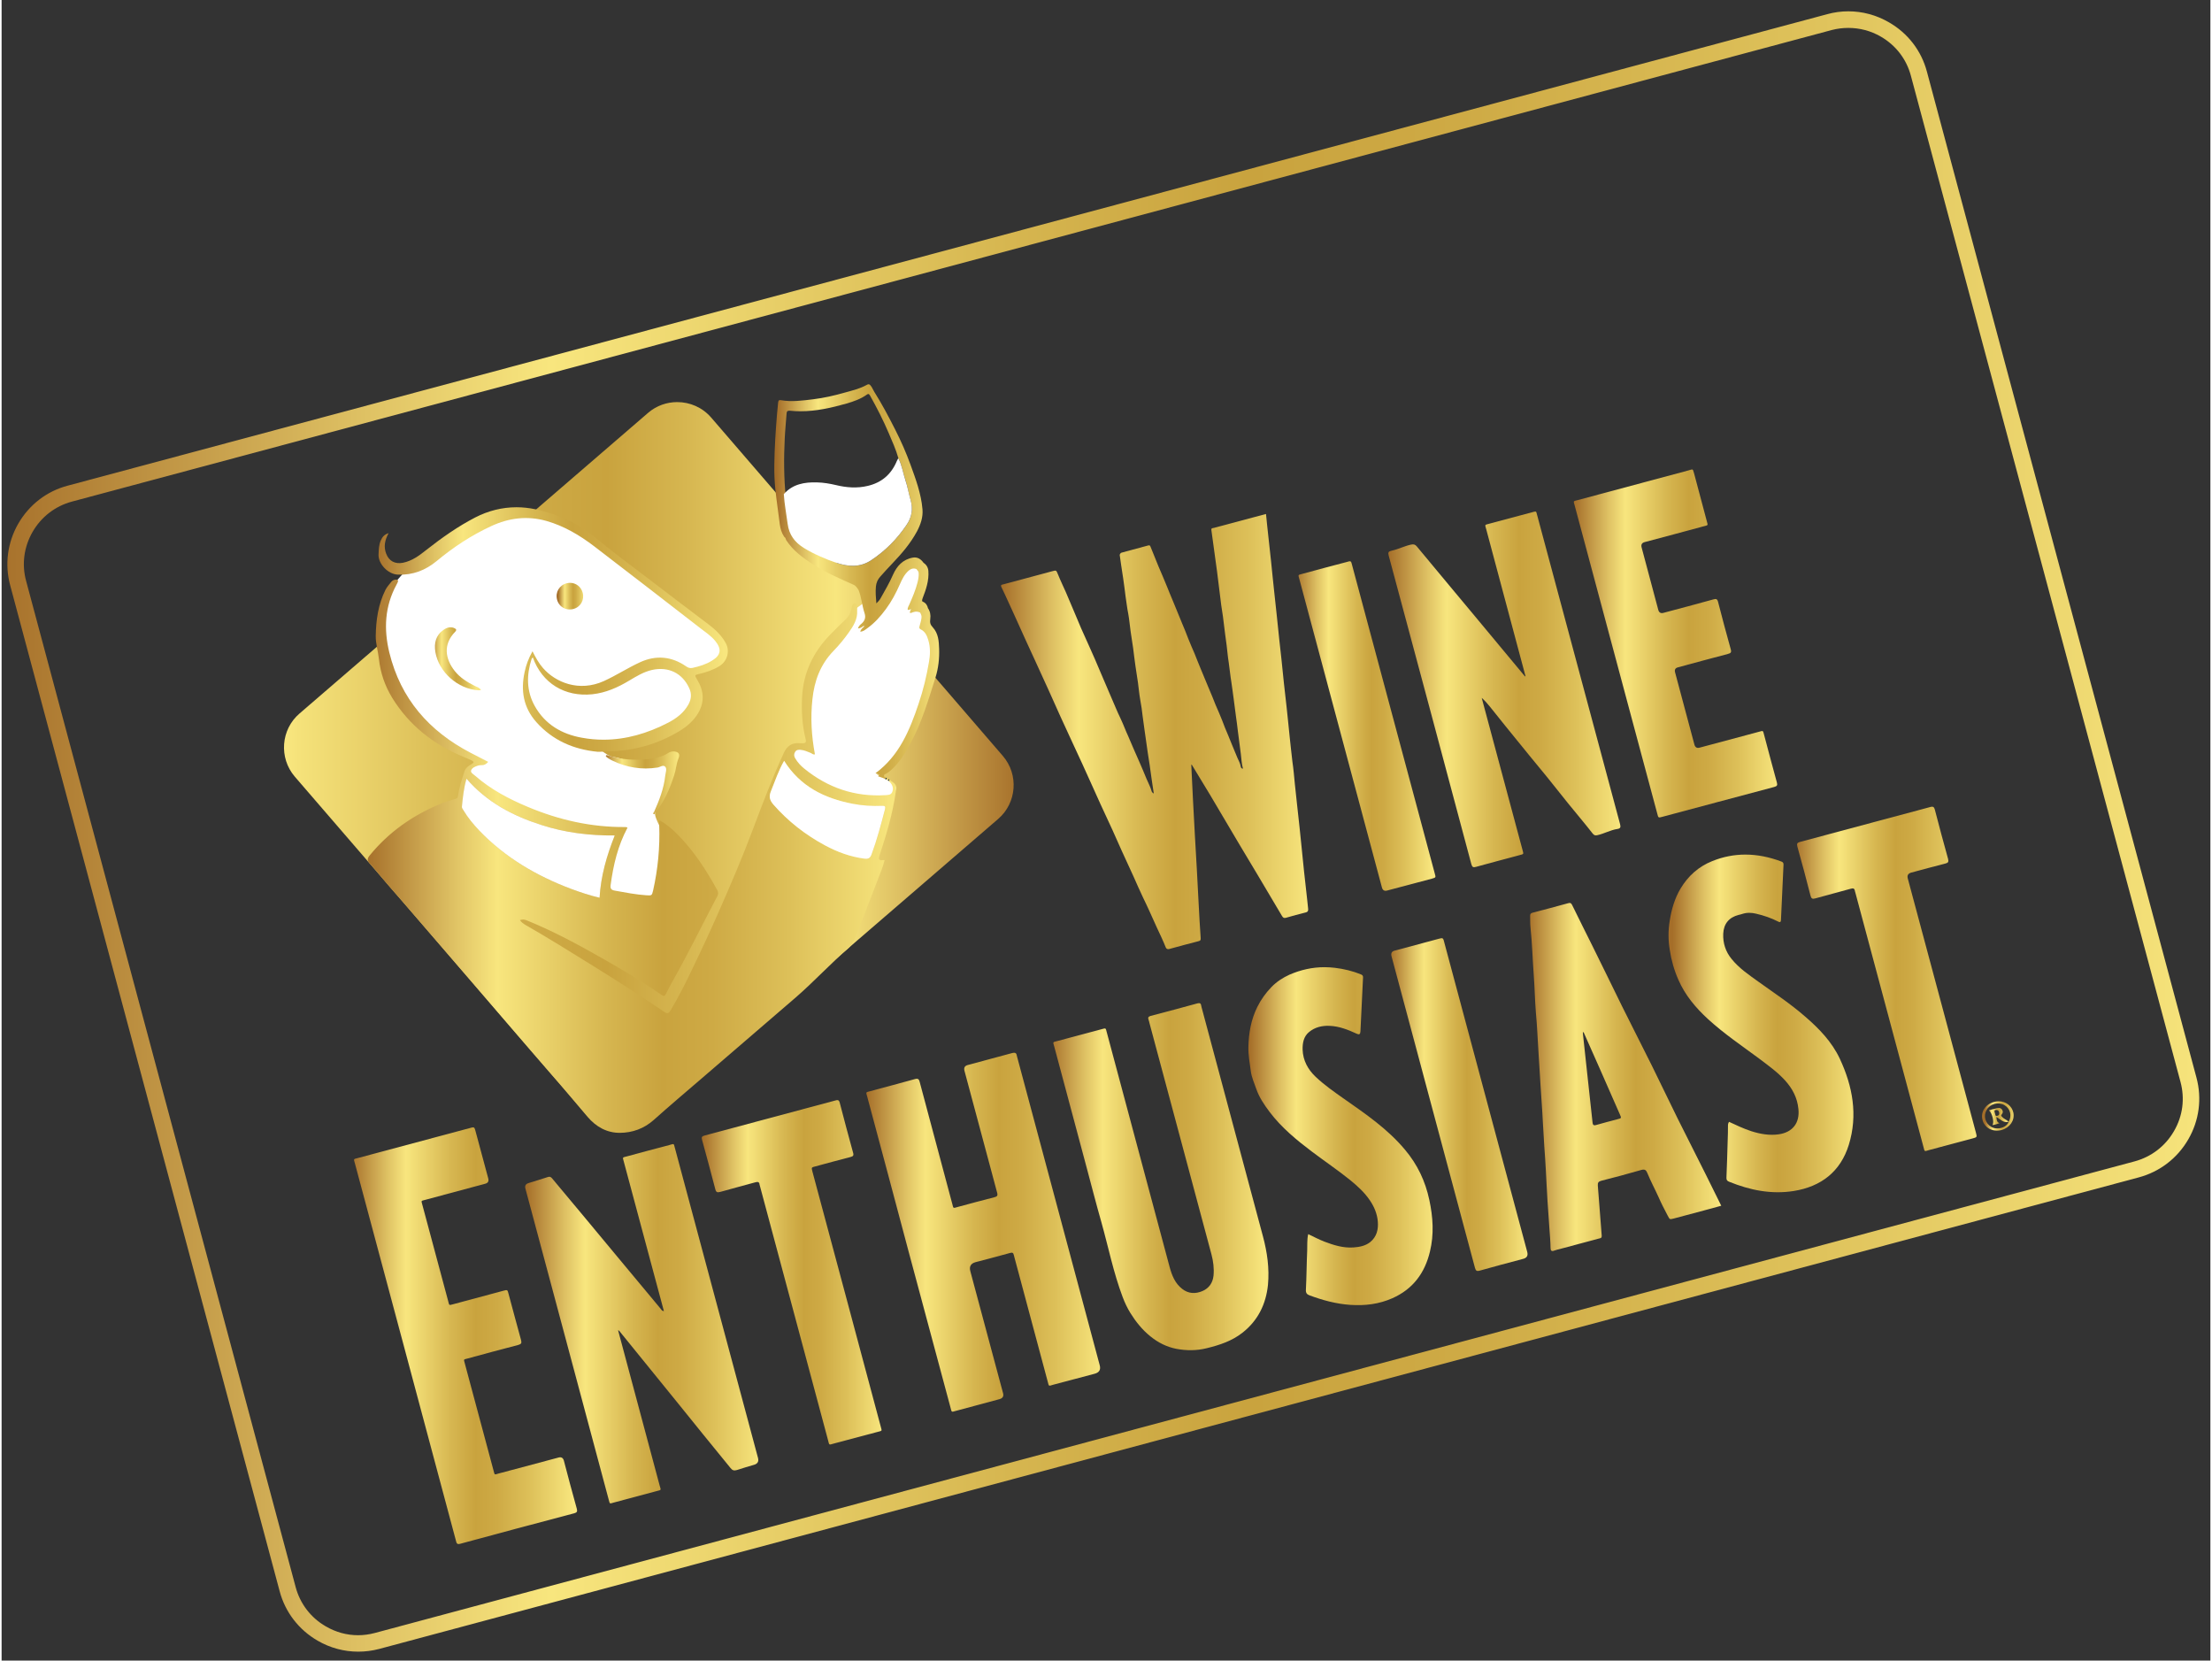
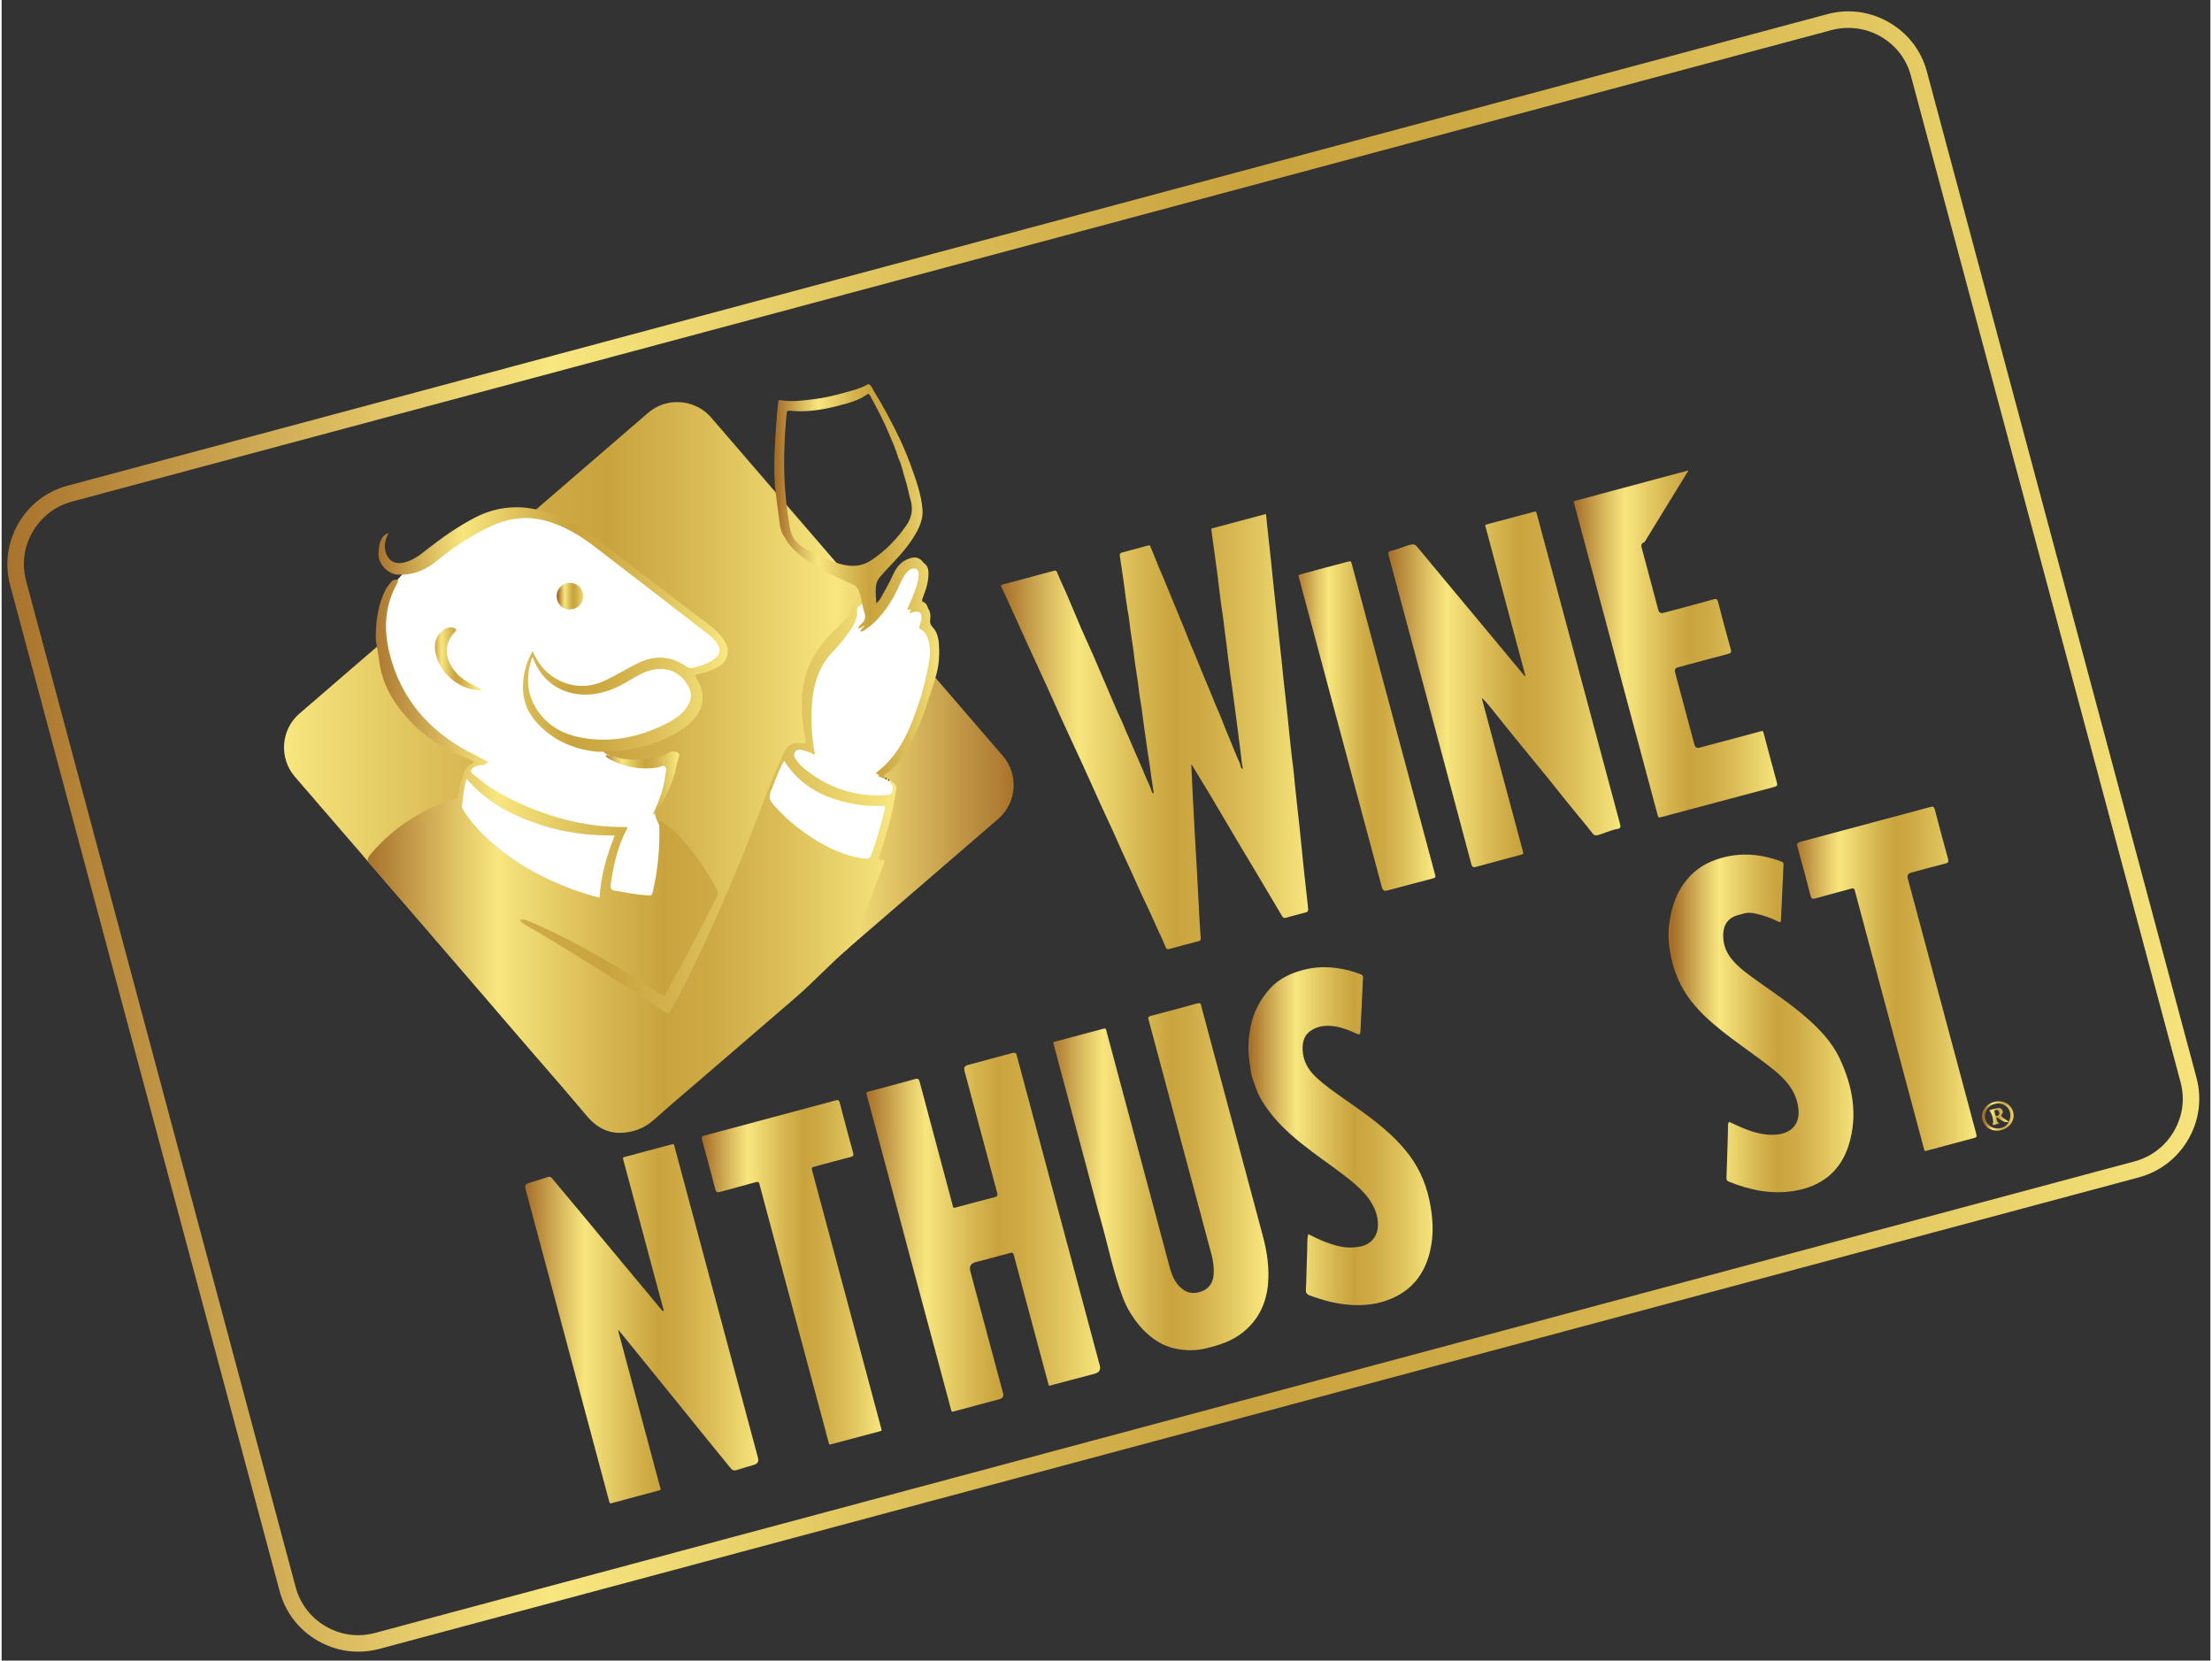
<svg xmlns="http://www.w3.org/2000/svg" xmlns:xlink="http://www.w3.org/1999/xlink" id="uuid-c971620b-91c2-45de-986d-05831fc4d7cd" width=".401in" height=".301in" viewBox="0 0 28.882 21.711">
  <rect x="0" y="0" width="28.882" height="21.711" fill="#333333" stroke="none" />
  <defs>
    <style>.uuid-10906b82-6a4e-459c-ac16-b8b798e7894d{fill:url(#uuid-1f9c91e5-17d8-48bb-97b6-caa4366c1927);}.uuid-3b96f477-90a8-4537-b0d1-2145b8b3961e{clip-path:url(#uuid-c6e09d8b-c616-402d-b314-e5cecc8a31f6);}.uuid-5e3ecaf7-a231-41b8-b5e0-c5bc0ea8982f{fill:url(#uuid-e9928ba0-fcab-4ebf-84a2-b0d1e7120ce4);}.uuid-10c17506-fb10-4a34-89f7-28d538cfd1d7{clip-path:url(#uuid-703fa418-e1c0-4bb2-a337-e5ac4c325140);}.uuid-52634869-c829-4c55-8f54-e63ef15a0e6a{fill:#fff;}.uuid-772e7a95-8c27-42e9-8c69-30e0e12e7073{clip-path:url(#uuid-482b2cb9-df91-4cb7-8c65-9b7701fd0e8c);}.uuid-2e8ebd2a-5575-4282-824d-fde39269a987{fill:url(#uuid-afa91ea6-362d-4e8c-9fbc-951c4a5dadb7);}.uuid-56504c4b-ec88-4e3a-b4b4-ed7c8cde5256{fill:url(#uuid-19eced3a-238a-458d-ae4d-c2ca342002a2);}.uuid-83b899f7-1ffb-4d20-a10c-8a0c4d8881f2{clip-path:url(#uuid-94ea32ff-ecbc-4deb-a5d2-d07e39226754);}.uuid-6c59b11b-0851-4ecb-94ec-a715e98ca4e5{fill:url(#uuid-8c67b6dc-9e37-46e3-b687-c5053a147d7d);}.uuid-df96c7c4-6f4d-44d4-afb1-d7a20e83c0ac{fill:url(#uuid-025e2c54-190a-4a93-bc94-c8a2d1bacfe8);}.uuid-2af2c24c-ffff-4594-be07-eb47b3778ea8{clip-path:url(#uuid-cda079af-b0a9-483c-80df-36f99649e78f);}.uuid-ce27585b-0a93-4c88-8da5-779677978abf{clip-path:url(#uuid-1a83da9d-2cd7-44f8-b811-85d1cda1ea03);}.uuid-34ad5dcb-6cdb-4680-8184-4d1573f3fe47{fill:url(#uuid-0213c2c1-8082-4e86-b4d6-adc9fa92934c);}.uuid-f1030ef8-08de-4742-a456-efd2957ec80f{clip-path:url(#uuid-4f0d555e-2f7a-43b3-8163-19ae6282ca72);}.uuid-007e07a6-8398-426d-8b9f-a89612bdc5a7{fill:url(#uuid-2691e76b-7983-42e9-bb90-aedf692b34ae);}.uuid-0f211aef-30e7-4948-93c0-dcc3d638011b{clip-path:url(#uuid-e332cc88-6f3c-4a45-962c-fbec895501de);}.uuid-a8d2004b-8d95-4663-88e7-5d5863177383{fill:url(#uuid-f8b814ca-0026-4407-b6d1-098bfc4fbc70);}.uuid-e14e2039-bf63-4a11-8069-cd04443f1eb7{clip-path:url(#uuid-2aa19d6c-1bbe-44b0-a2e0-f55181cbe294);}.uuid-c41ad6e6-2a46-45b2-a165-052a08057872{clip-path:url(#uuid-ce54d309-0a69-49b6-b9be-3887342d9d58);}.uuid-f2c196b3-688b-4524-b164-59bbac8f874f{fill:url(#uuid-9315c32f-4b50-42cd-a93f-82e3bb877aa4);}.uuid-bb6264ad-e466-4744-a777-015bf334596d{clip-path:url(#uuid-79ab5dc7-7442-4f63-a715-3dfeeedfc373);}.uuid-bec6dab4-08d3-41ff-a0bf-620566b301df{fill:url(#uuid-27331a6f-32a6-4fcf-b805-9eb37a6c0895);}.uuid-66f35f5c-6828-4b0e-b4f4-7cbdf7ca3d29{fill:url(#uuid-6e030c28-1955-46ea-8010-a118f51d38a6);}.uuid-7404cdd5-b90d-4c66-80ed-668473e1fefc{fill:url(#uuid-68992f93-95cb-44d2-b683-f547b574420a);}.uuid-bd51f56d-74dd-42c6-8398-ffe2eae90823{clip-path:url(#uuid-0b502fce-cb93-4a8d-b925-cc3d47930c08);}.uuid-02f629da-4790-48d7-a786-75b400b6727f{clip-path:url(#uuid-c0522aaf-7b79-4ec2-94bc-b7749341d34e);}.uuid-97102ffd-da93-4dea-82b4-a2d3a6c6365d{fill:url(#uuid-7843b43f-758a-4695-8598-6798d93da9db);}.uuid-f5c5333f-2219-4185-b1f6-e9649a28780b{clip-path:url(#uuid-d8296fe6-45ab-41ae-9f13-03b7058fd8b9);}.uuid-0994a8e9-0829-4c08-a2e2-1688a020f8d1{fill:url(#uuid-d30304e6-43cf-402f-a243-419262a2b72d);}.uuid-86ab76b3-f32d-4928-80cf-5091f709a571{fill:url(#uuid-5d88aa41-404b-4cd8-b61b-638e25787dc6);}.uuid-867994f7-f721-45f3-bb0b-c5e5659140d3{fill:url(#uuid-01240a7f-9838-4b16-8724-0be64a606cab);}.uuid-78613a63-08dd-40da-b289-bd018a68897c{clip-path:url(#uuid-5e9e2241-71ad-4190-81fe-b0d4d670109d);}.uuid-932379b1-b671-41ff-b69f-c0dfbe6bfe71{fill:none;}.uuid-41e098b8-f6da-4724-8135-127c72351a5d{clip-path:url(#uuid-baa4e4f3-7de9-45b0-9b9b-f0d25ab9e1f5);}.uuid-1c1921cd-0ef2-411d-8529-b08888f1511c{clip-path:url(#uuid-0effd983-8248-4a31-88c9-9843d3ded49b);}.uuid-2b0763ac-4c43-4bc4-a07b-3228f96f944c{fill:url(#uuid-80edfc3e-0127-44f4-bc95-53ecd7476705);}.uuid-5a6c0f75-7d88-4c53-bab2-042bcd1d984c{fill:url(#uuid-be929616-6f35-4371-b552-dc771ba4c67b);}.uuid-2b11a7b4-dfb4-4e18-8bb9-58253e40fb63{clip-path:url(#uuid-10e529a3-9359-47a4-9673-41d12d39993e);}.uuid-e55277d3-3bab-4df9-87bc-f0f069ea84de{fill:url(#uuid-76a92f59-c147-4a2d-bb86-fd4f2037ad26);}.uuid-cb8f8fe1-5015-44c6-8c80-3be6cf455d71{clip-path:url(#uuid-5877e2fc-f207-4735-b2a7-72e5c27ea6b0);}.uuid-1feedd70-4b4e-45fc-8f07-0b65046c181a{fill:#323e48;}.uuid-7b73e996-b0c1-4113-b9b9-885359d421ed{fill:url(#uuid-053d2d94-899e-4167-bb03-0711036066bc);}.uuid-f6889f03-18e7-4407-b89f-b88fb9e52bd1{clip-path:url(#uuid-30c15885-f87c-4455-bb95-8a1e433cf760);}.uuid-d4d1c645-1140-4f9c-acf2-f2bdea9c9a35{clip-path:url(#uuid-9cdc2211-ec45-4fb3-99e2-fa7936889dc1);}.uuid-e123d28e-dd48-4e3e-947d-87b7437ef45b{clip-path:url(#uuid-e7cde084-259c-4683-a892-399fe3fefeb8);}.uuid-a3b69ac0-00a3-45bb-8786-0428df22b2da{clip-path:url(#uuid-11a727be-7b29-4930-b539-40278ca4e390);}.uuid-ac30f3b1-8621-429e-9aad-a1494567406a{fill:url(#uuid-e6cc2903-df17-4c11-8d3c-7b26a1f57ac9);}.uuid-307aa86f-b848-42ab-9cd3-9ffb64fac232{fill:url(#uuid-7493e030-e5a6-4b06-9914-5385653bc855);}.uuid-1d7680c9-6cd1-4dd3-a423-7a24970d0655{clip-path:url(#uuid-25cd6423-cf77-4ebe-b9b6-4912330b0aa0);}.uuid-271bb627-b633-44f7-a18c-59aecf5e7639{fill:url(#uuid-93268bbc-7925-464f-bd6a-f13d21544a06);}.uuid-6817987c-f16a-4a5c-b242-627622f26be1{fill:url(#uuid-f1e88acf-4811-45db-be86-848a568a7722);}.uuid-85b56974-bbe4-42c0-a513-703ea3cf2af5{clip-path:url(#uuid-a13e92d4-aaa9-4079-9a45-c064d2e3fb4f);}</style>
    <clipPath id="uuid-a13e92d4-aaa9-4079-9a45-c064d2e3fb4f">
      <path class="uuid-932379b1-b671-41ff-b69f-c0dfbe6bfe71" d="M8.453,5.398l-4.558,3.931c-.244,.209-.271,.58-.062,.824l3.816,4.423c.209,.244,.58,.271,.823,.062l4.559-3.931c.244-.21,.271-.581,.061-.824l-3.814-4.424c-.116-.134-.279-.202-.444-.202-.135,0-.271,.046-.381,.141" />
    </clipPath>
    <linearGradient id="uuid-27331a6f-32a6-4fcf-b805-9eb37a6c0895" x1="-156.29" y1="129.69" x2="-155.29" y2="129.69" gradientTransform="translate(-1477.86 -1227.266) rotate(-180) scale(9.541 -9.541)" gradientUnits="userSpaceOnUse">
      <stop offset="0" stop-color="#a56e29" />
      <stop offset=".171" stop-color="#dfc264" />
      <stop offset=".253" stop-color="#f8e67e" />
      <stop offset=".459" stop-color="#d6b650" />
      <stop offset=".566" stop-color="#c9a33e" />
      <stop offset=".661" stop-color="#ceaa45" />
      <stop offset=".807" stop-color="#ddc059" />
      <stop offset=".985" stop-color="#f5e27a" />
      <stop offset="1" stop-color="#f8e67e" />
    </linearGradient>
    <clipPath id="uuid-9cdc2211-ec45-4fb3-99e2-fa7936889dc1">
      <path class="uuid-932379b1-b671-41ff-b69f-c0dfbe6bfe71" d="M7.587,9.645c-.263-.047-.481-.174-.616-.415-.11-.198-.108-.405-.041-.615,.001-.005,.007-.01,.016-.02,.122,.34,.419,.518,.777,.482,.178-.019,.334-.089,.484-.179,.094-.056,.188-.114,.298-.139,.214-.048,.398,.042,.487,.24,.034,.074,.026,.145-.012,.213-.061,.109-.156,.18-.263,.236-.27,.14-.552,.223-.847,.223-.093,0-.187-.008-.283-.026m-1.395-2.879c-.226,.117-.435,.264-.636,.422-.093,.074-.188,.146-.31,.17-.101,.019-.181-.022-.217-.118-.036-.093-.018-.179,.031-.269-.057,.017-.083,.051-.102,.095-.026,.059-.026,.12-.029,.184-.006,.117,.12,.259,.255,.263,.194,.007,.357-.056,.504-.177,.218-.181,.454-.337,.713-.457,.234-.109,.474-.138,.723-.068,.232,.066,.435,.187,.624,.331,.463,.355,.925,.712,1.387,1.07,.068,.052,.139,.099,.195,.166,.089,.108,.077,.189-.042,.26-.077,.048-.163,.074-.252,.094-.034,.007-.059-.001-.087-.021-.19-.131-.394-.148-.602-.052-.161,.074-.31,.172-.473,.246-.323,.145-.63,.018-.795-.171-.055-.063-.095-.135-.137-.219-.052,.093-.084,.179-.103,.27-.053,.242-.017,.465,.153,.656,.213,.239,.486,.357,.801,.388,.024,.002,.121-.005,.139-.005,.334-.006,.644-.093,.928-.264,.101-.06,.191-.138,.25-.24,.086-.149,.071-.296-.018-.439-.032-.053-.03-.056,.027-.069,.093-.022,.182-.051,.264-.101,.113-.069,.141-.205,.086-.303-.057-.102-.136-.177-.226-.245-.269-.202-.536-.406-.803-.61-.226-.173-.457-.341-.675-.523-.232-.193-.498-.31-.786-.372-.082-.017-.164-.026-.246-.026-.186,0-.369,.045-.541,.134" />
    </clipPath>
    <linearGradient id="uuid-6e030c28-1955-46ea-8010-a118f51d38a6" x1="-156.524" y1="130.088" x2="-155.524" y2="130.088" gradientTransform="translate(719.877 602.429) scale(4.568 -4.568)" xlink:href="#uuid-27331a6f-32a6-4fcf-b805-9eb37a6c0895" />
    <clipPath id="uuid-25cd6423-cf77-4ebe-b9b6-4912330b0aa0">
      <path class="uuid-932379b1-b671-41ff-b69f-c0dfbe6bfe71" d="M5.781,8.233c-.104,.071-.128,.175-.109,.292,.045,.264,.295,.484,.564,.5,.009,.001,.018-.002,.033-.004-.025-.034-.055-.04-.08-.052-.099-.05-.194-.108-.264-.196-.128-.162-.152-.351,.004-.511,.025-.026,.016-.038-.008-.049-.018-.009-.035-.012-.051-.012-.031,0-.061,.013-.089,.032" />
    </clipPath>
    <linearGradient id="uuid-053d2d94-899e-4167-bb03-0711036066bc" x1="-157.57" y1="131.877" x2="-156.57" y2="131.877" gradientTransform="translate(100.616 88.081) scale(.603 -.603)" xlink:href="#uuid-27331a6f-32a6-4fcf-b805-9eb37a6c0895" />
    <clipPath id="uuid-2aa19d6c-1bbe-44b0-a2e0-f55181cbe294">
      <path class="uuid-932379b1-b671-41ff-b69f-c0dfbe6bfe71" d="M7.389,7.626c-.095,.023-.151,.118-.126,.212,.024,.096,.117,.15,.213,.124,.095-.025,.148-.118,.122-.214-.021-.078-.089-.128-.165-.128-.014,0-.029,.002-.044,.006" />
    </clipPath>
    <linearGradient id="uuid-2691e76b-7983-42e9-bb90-aedf692b34ae" x1="-158.451" y1="133.357" x2="-157.451" y2="133.357" gradientTransform="translate(62.416 54.228) scale(.348 -.348)" xlink:href="#uuid-27331a6f-32a6-4fcf-b805-9eb37a6c0895" />
    <clipPath id="uuid-4f0d555e-2f7a-43b3-8163-19ae6282ca72">
      <path class="uuid-932379b1-b671-41ff-b69f-c0dfbe6bfe71" d="M8.714,9.846c-.078,.049-.167,.07-.255,.079-.18,.018-.358,.007-.53-.049-.01-.003-.023-.008-.028,.006-.005,.014,.054,.047,.085,.062,.187,.091,.384,.123,.591,.091,.034-.005,.076-.043,.103-.008,.021,.027,.003,.074-.002,.112-.018,.169-.079,.326-.148,.48-.004,.007-.02,.015-.004,.024,.011,.006,.018-.004,.019-.017,.122-.145,.192-.315,.25-.492,.024-.07,.026-.146,.054-.213,.025-.059,.011-.087-.053-.097h-.013c-.025,0-.047,.008-.069,.022" />
    </clipPath>
    <linearGradient id="uuid-1f9c91e5-17d8-48bb-97b6-caa4366c1927" x1="-157.122" y1="131.108" x2="-156.122" y2="131.108" gradientTransform="translate(158.708 136.076) scale(.96 -.96)" xlink:href="#uuid-27331a6f-32a6-4fcf-b805-9eb37a6c0895" />
    <clipPath id="uuid-482b2cb9-df91-4cb7-8c65-9b7701fd0e8c">
      <path class="uuid-932379b1-b671-41ff-b69f-c0dfbe6bfe71" d="M7.447,11.621c-.453-.169-.862-.409-1.199-.761-.077-.082-.15-.168-.208-.265-.009-.015-.021-.029-.019-.049,.01-.122,.024-.245,.059-.365,.265,.306,.604,.485,.978,.605,.309,.1,.628,.14,.96,.137-.106,.265-.182,.53-.198,.814-.129-.03-.251-.07-.373-.116m3.835-.394c-.184-.025-.353-.088-.515-.175-.256-.138-.482-.313-.674-.533-.048-.055-.062-.101-.033-.173,.054-.133,.099-.27,.173-.398,.21,.335,.526,.489,.892,.56,.129,.026,.259,.034,.389,.027,.037,0,.048,.009,.038,.046-.051,.198-.105,.396-.175,.589-.015,.042-.036,.058-.074,.058-.006,0-.013,0-.021-.001m-6.127-3.649c-.023,.001-.044,.01-.059,.028-.027,.034-.057,.067-.077,.106-.094,.189-.123,.391-.127,.599-.002,.104,.031,.203,.042,.306,.02,.181,.078,.349,.172,.504,.223,.363,.542,.612,.933,.774,.036,.016,.073,.03,.109,.048,.028,.015,.032,.028-.001,.046-.041,.023-.081,.05-.096,.099-.034,.104-.068,.208-.083,.316-.004,.03-.014,.036-.038,.042-.067,.019-.134,.039-.197,.066-.361,.15-.671,.368-.919,.671-.038,.045-.032,.072,.001,.108,.099,.108,.188,.225,.285,.334,.177,.198,.347,.402,.521,.602,.175,.204,.349,.406,.524,.609,.173,.201,.346,.402,.519,.604,.175,.202,.348,.406,.524,.607,.161,.183,.317,.37,.475,.556,.11,.129,.252,.209,.421,.208,.165-.001,.316-.055,.444-.169,.204-.183,.414-.36,.622-.539,.411-.355,.822-.709,1.235-1.063,.231-.2,.465-.452,.696-.651,.015-.013,.068-.093,.087-.143,.096-.252,.198-.502,.292-.754,.031-.081,.066-.16,.086-.247-.011,0-.017-.001-.024,0q-.065,.011-.045-.051c.09-.277,.176-.556,.216-.847,.01-.076,.007-.092-.066-.139-.003-.007-.008-.011-.017-.009-.003,.004-.006,.009-.01,.013,.005,.003,.01,.007,.014,.01,.032,.038,.052,.079,.033,.13-.016,.044-.057,.041-.092,.044-.397,.024-.749-.095-1.058-.346-.047-.037-.088-.082-.12-.136-.016-.027-.019-.054-.002-.082,.018-.031,.046-.031,.077-.028,.045,.004,.087,.024,.128,.04,.017,.007,.031,.026,.055,.018-.045-.238-.059-.478-.033-.719,.025-.24,.103-.454,.275-.632,.073-.075,.141-.157,.202-.244,.06-.085,.116-.173,.108-.285-.001-.034,.008-.089-.027-.094-.039-.006-.041,.05-.05,.082-.014,.048-.031,.091-.071,.126-.072,.067-.142,.137-.211,.208-.217,.226-.345,.493-.361,.81-.009,.185,.001,.368,.046,.547,.011,.045-.002,.057-.042,.057-.016,.001-.031-.001-.048-.002-.094-.004-.155,.041-.194,.126-.149,.324-.276,.657-.401,.99-.136,.365-.29,.723-.447,1.08-.115,.263-.237,.523-.362,.782-.082,.172-.169,.343-.266,.507-.032,.053-.047,.057-.095,.024-.305-.207-.615-.405-.929-.6-.291-.18-.581-.362-.879-.532-.029-.017-.055-.037-.073-.064,.052-.011,.051-.01,.102,.009,.34,.139,.663,.313,.98,.494,.263,.149,.522,.303,.771,.476,.028,.02,.042,.016,.056-.013,.03-.057,.059-.116,.091-.173,.205-.361,.386-.736,.581-1.104,.014-.027,.016-.049,0-.08-.145-.264-.308-.515-.521-.73-.069-.069-.143-.133-.233-.183-.003,.013-.005,.019-.005,.026-.001,.013,0,.027,0,.04,.01,.287-.017,.571-.08,.851-.016,.067-.017,.068-.09,.063-.137-.009-.272-.036-.407-.06-.052-.009-.065-.026-.058-.077,.035-.261,.095-.513,.22-.746-.011-.009-.022-.009-.033-.009-.441,.003-.862-.092-1.267-.262-.249-.104-.485-.228-.69-.407-.023-.02-.064-.041-.055-.07,.011-.035,.053-.053,.09-.064,.015-.005,.032-.006,.047-.006,.034,.002,.059-.012,.087-.043-.08-.041-.155-.079-.231-.119-.543-.283-.914-.706-1.062-1.31-.074-.305-.061-.603,.093-.886,.006-.011,.012-.023,.018-.036,.009-.023-.003-.032-.023-.032h-.003" />
    </clipPath>
    <linearGradient id="uuid-68992f93-95cb-44d2-b683-f547b574420a" x1="-156.471" y1="129.996" x2="-155.471" y2="129.996" gradientTransform="translate(1085.942 909.421) scale(6.91 -6.91)" xlink:href="#uuid-27331a6f-32a6-4fcf-b805-9eb37a6c0895" />
    <clipPath id="uuid-0effd983-8248-4a31-88c9-9843d3ded49b">
      <path class="uuid-932379b1-b671-41ff-b69f-c0dfbe6bfe71" d="M11.048,5.276c.093-.027,.185-.059,.265-.116,.027-.02,.035-.001,.046,.018,.088,.157,.17,.318,.241,.485,.046,.108,.094,.214,.126,.327,.046,.091,.061,.193,.093,.288,.028,.086,.042,.175,.067,.261,.034,.117,.015,.225-.051,.322-.124,.183-.277,.34-.463,.463-.145,.097-.297,.088-.453,.035-.149-.05-.294-.111-.428-.195-.052-.032-.094-.072-.128-.116-.028-.047-.05-.095-.058-.157-.017-.128-.043-.256-.051-.387-.026-.257-.027-.515-.014-.774,.005-.108,.017-.215,.024-.323,.002-.029,.011-.04,.046-.037,.045,.005,.09,.007,.135,.007,.205,0,.405-.045,.603-.101m.265-.244c-.09,.05-.188,.073-.285,.1-.137,.039-.275,.071-.415,.088-.14,.017-.282,.037-.425,.012-.025-.005-.031,.007-.034,.028-.004,.051-.011,.102-.015,.154-.018,.22-.032,.44-.035,.661-.002,.11,.003,.221,.014,.33,.016,.15,.039,.298,.057,.448,.008,.058,.024,.114,.057,.163,.004,.008,.012,.01,.017,.017,.004,.008,.004,.019,.01,.028,.09,.139,.22,.234,.357,.321,.165,.106,.345,.183,.524,.263,.034,.015,.05,.045,.067,.073,.038,.096,.044,.2,.076,.297,.019,.055,.006,.099-.038,.138-.02,.016-.04,.034-.047,.063,.034-.001,.057-.021,.08-.038-.004,.005,.001,.012-.004,.017-.019,.016-.04,.034-.047,.063,.04,0,.065-.025,.092-.044,.097-.069,.174-.156,.244-.251,.074-.1,.132-.209,.182-.323,.029-.066,.06-.131,.116-.18,.031-.026,.064-.035,.102-.02,.009,.016,.026,.027,.028,.047,.004,.046-.005,.09-.016,.133-.025,.097-.064,.188-.104,.279-.01,.024-.027,.046-.023,.074,.017,.004,.028-.005,.041-.009,.001-.001,.001,0,.003,0-.007,.015-.018,.031-.015,.05,.016,.003,.028-.006,.04-.01,.042-.014,.07-.006,.094,.005,.009,.021,.022,.038,.017,.071-.004,.036-.016,.071-.025,.106-.005,.018-.007,.032,.016,.043,.058,.028,.081,.082,.098,.139,.029,.095,.026,.191,.009,.287-.031,.185-.075,.367-.135,.544-.116,.346-.253,.681-.564,.91,.018,.006,.036,.012,.053,.018-.008,.006-.012,.016-.02,.022,.027,.01,.052,.018,.078,.027,.004,.002,.008,.005,.013,.008,.003-.005,.006-.01,.01-.015-.004-.007-.01-.009-.018-.007-.004-.017-.013-.032,.013-.042,.028-.013,.054-.034,.077-.054,.113-.102,.188-.23,.259-.363,.145-.269,.228-.56,.32-.848,.037-.119,.051-.245,.047-.37-.003-.101-.01-.204-.083-.283-.033-.035-.04-.063-.033-.111,.007-.05-.002-.1-.03-.139-.008-.036-.027-.069-.068-.086-.006-.003-.005-.005-.009-.008,0-.011,.001-.021,.006-.034,.045-.116,.086-.233,.076-.361-.004-.047-.029-.083-.064-.106-.031-.045-.077-.077-.137-.067-.133,.023-.211,.111-.261,.223-.047,.109-.108,.21-.165,.313-.013,.023-.034,.043-.053,.063-.006-.075-.013-.149-.006-.22,.005-.052,.025-.095,.058-.131,.05-.057,.102-.113,.154-.168,.123-.129,.24-.264,.326-.424,.047-.09,.08-.184,.071-.288-.017-.203-.088-.394-.157-.584-.057-.156-.124-.309-.2-.458-.085-.168-.173-.334-.273-.493-.013-.022-.023-.044-.036-.066-.013-.018-.022-.033-.039-.033-.006,0-.014,.003-.023,.008" />
    </clipPath>
    <linearGradient id="uuid-e9928ba0-fcab-4ebf-84a2-b0d1e7120ce4" x1="-156.703" y1="130.392" x2="-155.703" y2="130.392" gradientTransform="translate(347.981 288.753) scale(2.156 -2.156)" xlink:href="#uuid-27331a6f-32a6-4fcf-b805-9eb37a6c0895" />
    <clipPath id="uuid-94ea32ff-ecbc-4deb-a5d2-d07e39226754">
      <path class="uuid-932379b1-b671-41ff-b69f-c0dfbe6bfe71" d="M11.577,10.18c-.002,.004-.004,.007-.007,.012,.005,.002,.011,.006,.017,.009,.002-.004,.005-.008,.007-.012-.002-.007-.006-.01-.012-.01-.002,0-.003,.001-.005,.001" />
    </clipPath>
    <linearGradient id="uuid-93268bbc-7925-464f-bd6a-f13d21544a06" x1="-186.894" y1="182.056" x2="-185.894" y2="182.056" gradientTransform="translate(16.013 14.518) scale(.024 -.024)" xlink:href="#uuid-27331a6f-32a6-4fcf-b805-9eb37a6c0895" />
    <clipPath id="uuid-ce54d309-0a69-49b6-b9be-3887342d9d58">
      <path class="uuid-932379b1-b671-41ff-b69f-c0dfbe6bfe71" d="M16.386,6.759c-.177,.047-.354,.095-.531,.142-.015,.005-.041-.001-.036,.03,.012,.087,.023,.175,.036,.263,.013,.092,.026,.185,.038,.278,.014,.123,.032,.246,.046,.37,.01,.097,.03,.192,.04,.29,.012,.103,.026,.207,.04,.31,.009,.071,.014,.143,.026,.214,.013,.089,.021,.179,.036,.268,.011,.07,.019,.14,.029,.21,.011,.076,.019,.153,.03,.23,.01,.065,.017,.128,.025,.193,.013,.098,.025,.196,.038,.294,.009,.066,.01,.133,.029,.199-.024-.002-.027-.017-.029-.028-.007-.043-.029-.079-.045-.117-.043-.099-.081-.2-.123-.299-.027-.062-.052-.124-.075-.187-.027-.071-.059-.139-.088-.208-.026-.064-.05-.129-.078-.191-.04-.093-.076-.186-.116-.279-.028-.065-.052-.131-.079-.196-.027-.065-.057-.128-.082-.194-.026-.067-.052-.135-.081-.201-.041-.098-.081-.197-.121-.295-.024-.06-.051-.119-.074-.18-.036-.092-.077-.182-.115-.273-.035-.086-.069-.171-.104-.257-.007-.021-.02-.015-.035-.012-.114,.031-.229,.062-.344,.093-.015,.004-.023,.028-.023,.028,0,0,.034,.243,.046,.311,.013,.078,.02,.157,.031,.235,.012,.076,.02,.151,.035,.225,.014,.077,.02,.154,.031,.231,.01,.074,.023,.146,.033,.219,.01,.075,.018,.151,.029,.225,.01,.076,.024,.151,.034,.225,.01,.073,.016,.148,.029,.22,.014,.075,.025,.15,.033,.225,.013,.106,.03,.211,.044,.316,.013,.105,.031,.21,.047,.316,.017,.123,.034,.246,.054,.374-.011-.011-.024-.015-.027-.028-.016-.058-.045-.11-.068-.165-.032-.077-.063-.153-.097-.229-.05-.108-.094-.218-.142-.327-.035-.075-.063-.154-.098-.227-.049-.101-.09-.205-.135-.307-.045-.104-.089-.209-.134-.313-.046-.108-.091-.216-.14-.322-.037-.082-.074-.164-.11-.245-.033-.077-.065-.153-.097-.23-.033-.079-.067-.159-.101-.238-.035-.08-.073-.157-.105-.237-.022-.053-.02-.054-.073-.04-.209,.056-.418,.112-.626,.168-.009,.002-.018,.005-.028,.007-.019,.004-.021,.015-.012,.032,.016,.032,.031,.065,.046,.097,.042,.091,.084,.183,.126,.275,.051,.111,.101,.222,.151,.334,.042,.092,.085,.183,.126,.274,.059,.128,.117,.255,.175,.383,.05,.11,.099,.22,.148,.33,.052,.114,.105,.229,.158,.343,.042,.091,.084,.183,.127,.274,.04,.088,.08,.177,.12,.265,.04,.088,.079,.177,.12,.266,.052,.112,.104,.225,.156,.337,.04,.091,.081,.181,.121,.271,.051,.113,.104,.225,.155,.338,.041,.09,.079,.182,.122,.27,.064,.13,.121,.261,.181,.393,.04,.086,.082,.172,.117,.261,.007,.018,.023,.029,.048,.021,.128-.036,.255-.069,.382-.102,.026-.006,.028-.016,.027-.042-.01-.145-.019-.29-.026-.435-.015-.303-.032-.606-.05-.909-.018-.306-.032-.612-.047-.919l.006-.003c.079,.132,.16,.262,.239,.394,.127,.213,.252,.426,.378,.639,.082,.137,.164,.274,.246,.411,.106,.179,.213,.357,.318,.536,.014,.023,.026,.029,.052,.022,.085-.024,.17-.049,.255-.069,.032-.007,.037-.026,.034-.049-.007-.08-.018-.161-.026-.241-.01-.084-.019-.169-.028-.252-.011-.102-.02-.205-.031-.306-.009-.088-.018-.176-.027-.263-.011-.1-.022-.201-.033-.301-.01-.087-.019-.175-.028-.262-.01-.1-.018-.201-.033-.301-.014-.105-.022-.212-.035-.317-.014-.132-.026-.264-.041-.397-.012-.103-.024-.208-.035-.311l-.033-.321c-.008-.081-.019-.162-.027-.243-.011-.108-.022-.217-.034-.326-.01-.103-.023-.205-.033-.306-.015-.133-.027-.265-.041-.397-.011-.105-.023-.208-.034-.311-.01-.101-.023-.202-.032-.306-.052,.013-.099,.026-.147,.039" />
    </clipPath>
    <linearGradient id="uuid-025e2c54-190a-4a93-bc94-c8a2d1bacfe8" x1="-156.547" y1="130.125" x2="-155.547" y2="130.125" gradientTransform="translate(641.913 532.278) scale(4.017 -4.017)" xlink:href="#uuid-27331a6f-32a6-4fcf-b805-9eb37a6c0895" />
    <clipPath id="uuid-e7cde084-259c-4683-a892-399fe3fefeb8">
      <path class="uuid-932379b1-b671-41ff-b69f-c0dfbe6bfe71" d="M20.01,6.698c-.186,.049-.372,.1-.557,.149-.064,.017-.058,.009-.04,.073,.165,.621,.332,1.242,.498,1.863,.006,.019,.011,.038,.015,.057-.001,.002-.004,.003-.006,.004-.051-.061-.102-.123-.153-.184-.176-.213-.352-.424-.529-.636-.103-.123-.205-.245-.308-.369-.142-.17-.284-.34-.425-.511-.021-.026-.042-.031-.075-.024-.088,.019-.168,.061-.255,.08-.039,.009-.049,.021-.038,.062,.362,1.345,.722,2.689,1.081,4.035,.011,.039,.024,.048,.063,.036,.186-.052,.372-.1,.557-.15,.071-.02,.065-.009,.047-.079-.172-.641-.345-1.284-.517-1.927-.004-.017-.009-.035-.014-.053,.041,.037,.076,.076,.108,.116,.133,.166,.265,.332,.4,.496,.082,.1,.163,.202,.246,.301,.127,.152,.248,.309,.372,.462,.108,.134,.219,.263,.324,.398,.021,.026,.035,.028,.063,.022,.089-.02,.17-.067,.26-.081,.042-.006,.046-.024,.036-.063-.362-1.346-.723-2.693-1.084-4.039-.009-.036-.01-.048-.024-.048-.009,0-.022,.004-.045,.01" />
    </clipPath>
    <linearGradient id="uuid-5d88aa41-404b-4cd8-b61b-638e25787dc6" x1="-156.605" y1="130.225" x2="-155.605" y2="130.225" gradientTransform="translate(493.421 404.242) scale(3.035 -3.035)" xlink:href="#uuid-27331a6f-32a6-4fcf-b805-9eb37a6c0895" />
    <clipPath id="uuid-c0522aaf-7b79-4ec2-94bc-b7749341d34e">
-       <path class="uuid-932379b1-b671-41ff-b69f-c0dfbe6bfe71" d="M22.058,6.15c-.481,.128-.962,.257-1.444,.387-.068,.018-.062,.008-.044,.074,.18,.671,.359,1.341,.539,2.012,.18,.672,.36,1.345,.541,2.017,.013,.053,.014,.053,.063,.04,.489-.13,.976-.262,1.465-.391,.037-.01,.046-.022,.035-.06-.057-.205-.11-.41-.165-.615-.019-.069-.009-.062-.075-.045-.257,.068-.513,.138-.77,.206q-.053,.014-.068-.04c-.085-.316-.168-.631-.253-.946q-.013-.051,.038-.064c.217-.059,.435-.118,.652-.175,.039-.01,.05-.021,.038-.062-.057-.204-.112-.41-.165-.616-.01-.042-.026-.046-.063-.035-.217,.061-.435,.117-.653,.176q-.051,.013-.066-.038c-.072-.273-.145-.545-.218-.817q-.015-.055,.038-.07c.255-.068,.51-.135,.765-.205,.072-.019,.065-.008,.047-.077-.055-.205-.11-.411-.164-.616-.012-.039-.013-.052-.027-.052-.008,0-.022,.005-.046,.012" />
+       <path class="uuid-932379b1-b671-41ff-b69f-c0dfbe6bfe71" d="M22.058,6.15c-.481,.128-.962,.257-1.444,.387-.068,.018-.062,.008-.044,.074,.18,.671,.359,1.341,.539,2.012,.18,.672,.36,1.345,.541,2.017,.013,.053,.014,.053,.063,.04,.489-.13,.976-.262,1.465-.391,.037-.01,.046-.022,.035-.06-.057-.205-.11-.41-.165-.615-.019-.069-.009-.062-.075-.045-.257,.068-.513,.138-.77,.206q-.053,.014-.068-.04c-.085-.316-.168-.631-.253-.946q-.013-.051,.038-.064c.217-.059,.435-.118,.652-.175,.039-.01,.05-.021,.038-.062-.057-.204-.112-.41-.165-.616-.01-.042-.026-.046-.063-.035-.217,.061-.435,.117-.653,.176q-.051,.013-.066-.038c-.072-.273-.145-.545-.218-.817q-.015-.055,.038-.07" />
    </clipPath>
    <linearGradient id="uuid-afa91ea6-362d-4e8c-9fbc-951c4a5dadb7" x1="-156.638" y1="130.283" x2="-155.638" y2="130.283" gradientTransform="translate(437.061 354.838) scale(2.659 -2.659)" xlink:href="#uuid-27331a6f-32a6-4fcf-b805-9eb37a6c0895" />
    <clipPath id="uuid-cda079af-b0a9-483c-80df-36f99649e78f">
      <path class="uuid-932379b1-b671-41ff-b69f-c0dfbe6bfe71" d="M17.595,7.346c-.196,.051-.39,.103-.585,.156-.063,.017-.057,.009-.04,.072,.18,.671,.359,1.341,.539,2.012,.18,.672,.36,1.345,.54,2.017q.015,.055,.068,.04c.195-.051,.389-.103,.585-.155,.052-.015,.053-.015,.039-.064-.361-1.347-.722-2.693-1.083-4.039-.009-.035-.012-.047-.028-.047-.008,0-.019,.003-.035,.008" />
    </clipPath>
    <linearGradient id="uuid-f8b814ca-0026-4407-b6d1-098bfc4fbc70" x1="-156.771" y1="130.509" x2="-155.771" y2="130.509" gradientTransform="translate(297.517 243.057) scale(1.79 -1.79)" xlink:href="#uuid-27331a6f-32a6-4fcf-b805-9eb37a6c0895" />
    <clipPath id="uuid-baa4e4f3-7de9-45b0-9b9b-f0d25ab9e1f5">
      <path class="uuid-932379b1-b671-41ff-b69f-c0dfbe6bfe71" d="M8.729,14.971c-.185,.048-.369,.098-.554,.148-.061,.016-.055,.008-.039,.069,.135,.504,.27,1.007,.405,1.51,.039,.147,.079,.293,.119,.443-.027-.001-.033-.019-.043-.031-.199-.239-.397-.477-.596-.716-.125-.15-.249-.3-.374-.45-.15-.18-.301-.359-.45-.539-.017-.02-.031-.024-.056-.016-.083,.028-.166,.052-.249,.078q-.058,.017-.043,.072c.112,.419,.225,.837,.337,1.257,.25,.936,.501,1.872,.752,2.809,.017,.061,.008,.056,.069,.039,.184-.049,.369-.099,.553-.148,.07-.019,.063-.007,.044-.076-.176-.659-.352-1.317-.529-1.976-.004-.016-.009-.033-.014-.053,.011,.006,.014,.007,.016,.01,.131,.161,.261,.322,.392,.483,.118,.147,.238,.293,.357,.44,.118,.145,.235,.291,.353,.437,.117,.144,.235,.287,.352,.432,.024,.031,.047,.038,.085,.026,.073-.025,.148-.045,.223-.068q.069-.02,.052-.088c-.28-1.04-.558-2.081-.837-3.121-.082-.31-.165-.619-.249-.929-.011-.041-.011-.055-.026-.055-.009,0-.024,.006-.05,.013" />
    </clipPath>
    <linearGradient id="uuid-19eced3a-238a-458d-ae4d-c2ca342002a2" x1="-156.603" y1="130.221" x2="-155.603" y2="130.221" gradientTransform="translate(486.055 415.796) scale(3.06 -3.06)" xlink:href="#uuid-27331a6f-32a6-4fcf-b805-9eb37a6c0895" />
    <clipPath id="uuid-0b502fce-cb93-4a8d-b925-cc3d47930c08">
      <path class="uuid-932379b1-b671-41ff-b69f-c0dfbe6bfe71" d="M13.213,13.768c-.193,.053-.387,.105-.579,.156q-.061,.016-.043,.078c.141,.529,.283,1.06,.426,1.589,.012,.043,0,.053-.039,.063-.157,.039-.315,.083-.472,.125-.069,.019-.058,.024-.076-.043-.142-.53-.284-1.06-.425-1.59-.01-.038-.022-.049-.063-.038-.193,.054-.387,.105-.58,.157-.068,.018-.06,.01-.042,.077,.181,.675,.362,1.35,.541,2.025,.183,.679,.365,1.359,.548,2.04,.016,.059,.008,.056,.069,.039,.19-.051,.38-.101,.569-.153q.064-.017,.048-.078l-.428-1.595q-.025-.092,.067-.118c.151-.039,.301-.079,.45-.12,.03-.009,.046-.005,.052,.028,.002,.012,.006,.025,.01,.038,.144,.538,.288,1.077,.433,1.616,.017,.065,.01,.058,.072,.04,.181-.047,.362-.096,.543-.144q.088-.024,.065-.11c-.357-1.335-.716-2.671-1.073-4.006-.003-.014-.009-.028-.011-.042-.004-.028-.015-.038-.034-.038-.008,0-.017,.001-.028,.004" />
    </clipPath>
    <linearGradient id="uuid-be929616-6f35-4371-b552-dc771ba4c67b" x1="-156.602" y1="130.22" x2="-155.602" y2="130.22" gradientTransform="translate(491.293 415.24) scale(3.065 -3.065)" xlink:href="#uuid-27331a6f-32a6-4fcf-b805-9eb37a6c0895" />
    <clipPath id="uuid-c6e09d8b-c616-402d-b314-e5cecc8a31f6">
      <path class="uuid-932379b1-b671-41ff-b69f-c0dfbe6bfe71" d="M15.637,13.118c-.203,.056-.408,.111-.612,.164-.032,.009-.038,.024-.027,.052,.005,.011,.007,.025,.01,.036,.271,1.01,.541,2.02,.812,3.03,.024,.091,.036,.183,.027,.278-.01,.093-.058,.164-.144,.201-.091,.039-.183,.037-.266-.028-.094-.073-.134-.176-.164-.286-.273-1.022-.548-2.043-.821-3.066-.017-.063-.009-.059-.073-.042-.19,.05-.379,.101-.569,.152-.071,.019-.064,.007-.044,.08,.141,.528,.283,1.057,.424,1.584,.063,.235,.123,.47,.19,.704,.092,.327,.158,.661,.279,.981,.027,.072,.06,.142,.1,.207,.071,.114,.154,.219,.262,.306,.102,.083,.216,.14,.342,.164,.129,.024,.261,.025,.393-.008,.17-.041,.335-.096,.472-.205,.2-.158,.305-.371,.331-.624,.02-.215-.01-.425-.065-.631-.267-1-.535-1.998-.803-2.997-.002-.007-.004-.015-.005-.022-.003-.023-.011-.033-.029-.033-.005,0-.012,.001-.02,.003" />
    </clipPath>
    <linearGradient id="uuid-d30304e6-43cf-402f-a243-419262a2b72d" x1="-156.624" y1="130.257" x2="-155.624" y2="130.257" gradientTransform="translate(454.267 381.744) scale(2.813 -2.813)" xlink:href="#uuid-27331a6f-32a6-4fcf-b805-9eb37a6c0895" />
    <clipPath id="uuid-d8296fe6-45ab-41ae-9f13-03b7058fd8b9">
      <path class="uuid-932379b1-b671-41ff-b69f-c0dfbe6bfe71" d="M6.124,14.748c-.487,.13-.974,.26-1.461,.391-.068,.018-.06,.007-.042,.076,.219,.819,.438,1.637,.658,2.455,.22,.823,.441,1.647,.661,2.47,.009,.031,.009,.057,.059,.043,.495-.135,.991-.267,1.488-.398,.037-.01,.044-.024,.034-.061-.059-.209-.114-.419-.169-.628q-.016-.055-.07-.04c-.261,.069-.523,.139-.784,.209-.057,.016-.049,.022-.065-.037-.125-.467-.251-.935-.376-1.402-.015-.058-.02-.05,.037-.065,.221-.06,.44-.12,.661-.177,.04-.011,.048-.024,.037-.065-.056-.201-.109-.404-.164-.606-.013-.051-.014-.052-.066-.038-.218,.059-.436,.117-.655,.176-.059,.015-.052,.02-.068-.042-.113-.418-.225-.838-.337-1.256-.015-.058-.021-.051,.037-.066,.262-.07,.523-.14,.785-.211q.054-.014,.039-.07c-.055-.206-.11-.411-.166-.617-.01-.037-.014-.05-.031-.05-.009,0-.022,.003-.042,.009" />
    </clipPath>
    <linearGradient id="uuid-01240a7f-9838-4b16-8724-0be64a606cab" x1="-156.614" y1="130.241" x2="-155.614" y2="130.241" gradientTransform="translate(461.392 397.33) scale(2.917 -2.917)" xlink:href="#uuid-27331a6f-32a6-4fcf-b805-9eb37a6c0895" />
    <clipPath id="uuid-1a83da9d-2cd7-44f8-b811-85d1cda1ea03">
-       <path class="uuid-932379b1-b671-41ff-b69f-c0dfbe6bfe71" d="M20.803,14.675c-.023-.221-.048-.441-.072-.662-.017-.163-.035-.327-.053-.49-.001-.009-.001-.018-.002-.026l.01-.002c.073,.165,.146,.331,.22,.496,.084,.193,.169,.386,.254,.578,.022,.05,.023,.05-.031,.064-.091,.024-.183,.048-.274,.074-.01,.003-.018,.005-.025,.005-.017,0-.024-.01-.027-.037m-.317-2.867c-.155,.042-.311,.085-.468,.125-.024,.006-.032,.019-.031,.042,.002,.049-.001,.098,.004,.145,.023,.214,.028,.428,.044,.641,.012,.159,.014,.318,.027,.476,.017,.178,.023,.355,.035,.533,.009,.14,.018,.281,.026,.422,.009,.159,.023,.316,.03,.474,.006,.107,.012,.214,.019,.32,.007,.103,.015,.204,.02,.307,.008,.136,.013,.273,.022,.408,.008,.126,.018,.25,.026,.375,.006,.081,.013,.161,.014,.242,0,.031,.013,.048,.049,.032,.028-.011,.06-.017,.09-.025,.163-.043,.326-.087,.489-.131,.019-.006,.043-.002,.041-.039-.018-.219-.034-.437-.051-.655-.002-.035,.006-.052,.043-.062,.176-.045,.351-.091,.526-.142,.044-.012,.062,0,.078,.039,.044,.108,.099,.21,.147,.316,.036,.082,.077,.162,.119,.241,.028,.052,.024,.053,.08,.039,.132-.035,.265-.071,.397-.106,.074-.02,.147-.04,.224-.061-.071-.143-.138-.279-.205-.414-.121-.242-.244-.483-.365-.726-.112-.228-.223-.458-.335-.687-.13-.261-.262-.522-.393-.783-.13-.264-.258-.529-.389-.792-.087-.177-.177-.352-.263-.53-.01-.019-.018-.027-.032-.027-.005,0-.011,.001-.018,.003" />
-     </clipPath>
+       </clipPath>
    <linearGradient id="uuid-7843b43f-758a-4695-8598-6798d93da9db" x1="-156.656" y1="130.312" x2="-155.656" y2="130.312" gradientTransform="translate(411.439 339.708) scale(2.499 -2.499)" xlink:href="#uuid-27331a6f-32a6-4fcf-b805-9eb37a6c0895" />
    <clipPath id="uuid-5e9e2241-71ad-4190-81fe-b0d4d670109d">
      <path class="uuid-932379b1-b671-41ff-b69f-c0dfbe6bfe71" d="M16.84,12.743c-.088,.04-.168,.092-.236,.162-.075,.078-.135,.161-.184,.259-.083,.167-.113,.342-.117,.525-.002,.105,.017,.209,.031,.313,.011,.085,.046,.159,.072,.235,.037,.108,.103,.206,.173,.299,.156,.207,.354,.369,.558,.523,.166,.125,.338,.241,.5,.372,.094,.077,.185,.16,.254,.262,.057,.084,.095,.174,.104,.275,.009,.105-.013,.201-.1,.272-.063,.049-.141,.064-.217,.069-.134,.01-.261-.03-.384-.077-.07-.027-.137-.063-.209-.097-.017,.075-.01,.145-.013,.214-.008,.171-.008,.342-.017,.512-.003,.044,.014,.062,.046,.074,.172,.064,.348,.112,.533,.125,.192,.013,.376-.009,.552-.087,.268-.119,.424-.329,.491-.61,.055-.226,.04-.45-.008-.674-.052-.246-.156-.465-.318-.657-.225-.27-.512-.466-.796-.665-.13-.091-.26-.182-.375-.291-.099-.095-.163-.211-.168-.353-.002-.087,.014-.172,.083-.229,.076-.064,.172-.087,.271-.082,.124,.005,.239,.05,.351,.102,.035,.017,.049,.009,.051-.029,.012-.235,.023-.47,.034-.705,.001-.025-.008-.033-.03-.042-.109-.044-.223-.071-.34-.085-.045-.005-.089-.008-.134-.008-.157,0-.31,.034-.458,.098" />
    </clipPath>
    <linearGradient id="uuid-8c67b6dc-9e37-46e3-b687-c5053a147d7d" x1="-156.668" y1="130.33" x2="-155.668" y2="130.33" gradientTransform="translate(393.731 328.839) scale(2.409 -2.409)" xlink:href="#uuid-27331a6f-32a6-4fcf-b805-9eb37a6c0895" />
    <clipPath id="uuid-e332cc88-6f3c-4a45-962c-fbec895501de">
      <path class="uuid-932379b1-b671-41ff-b69f-c0dfbe6bfe71" d="M22.366,11.259c-.179,.072-.313,.194-.411,.356-.078,.13-.12,.275-.143,.425-.021,.127-.02,.256,.001,.38,.02,.133,.057,.265,.113,.391,.088,.202,.228,.367,.388,.514,.207,.189,.441,.347,.666,.514,.119,.09,.24,.176,.34,.286,.097,.107,.161,.228,.175,.375,.019,.182-.076,.304-.257,.33-.124,.018-.243-.004-.36-.041-.1-.033-.195-.078-.29-.122-.01,.016-.014,.029-.014,.047,.001,.069-.002,.137-.004,.204-.005,.16-.009,.32-.016,.479-.001,.028,.008,.043,.035,.053,.271,.11,.551,.168,.846,.121,.358-.058,.61-.253,.719-.603,.12-.389,.051-.766-.118-1.127-.104-.221-.271-.394-.455-.552-.191-.167-.404-.307-.61-.455-.124-.089-.252-.175-.35-.297-.078-.095-.114-.206-.109-.329,.006-.131,.076-.214,.2-.246,.016-.004,.032-.007,.049-.013,.06-.02,.122-.018,.182-.003,.1,.023,.196,.056,.288,.103,.03,.016,.035,0,.036-.024,.011-.239,.021-.478,.033-.716,.001-.025-.003-.035-.027-.045-.157-.059-.314-.091-.471-.091-.145,0-.29,.027-.436,.086" />
    </clipPath>
    <linearGradient id="uuid-76a92f59-c147-4a2d-bb86-fd4f2037ad26" x1="-156.666" y1="130.324" x2="-155.666" y2="130.324" gradientTransform="translate(400.509 328.431) scale(2.417 -2.417)" xlink:href="#uuid-27331a6f-32a6-4fcf-b805-9eb37a6c0895" />
    <clipPath id="uuid-30c15885-f87c-4455-bb95-8a1e433cf760">
      <path class="uuid-932379b1-b671-41ff-b69f-c0dfbe6bfe71" d="M10.905,14.387c-.571,.153-1.141,.306-1.713,.459-.034,.009-.043,.021-.033,.056,.059,.214,.117,.43,.173,.645,.01,.042,.027,.046,.065,.036,.153-.044,.308-.083,.461-.126,.033-.009,.05-.003,.053,.031,.002,.011,.006,.022,.009,.033,.295,1.102,.591,2.205,.886,3.307,.019,.07,.007,.064,.08,.044,.188-.049,.376-.1,.564-.15,.069-.019,.062-.007,.044-.076-.148-.553-.296-1.106-.444-1.659-.15-.557-.299-1.114-.448-1.67-.014-.055-.014-.054,.041-.068,.152-.041,.304-.083,.457-.122,.033-.009,.045-.018,.034-.056-.06-.217-.118-.436-.175-.655-.007-.024-.015-.033-.031-.033-.006,0-.014,.001-.023,.004" />
    </clipPath>
    <linearGradient id="uuid-f1e88acf-4811-45db-be86-848a568a7722" x1="-156.674" y1="130.342" x2="-155.674" y2="130.342" gradientTransform="translate(377.499 323.077) scale(2.351 -2.351)" xlink:href="#uuid-27331a6f-32a6-4fcf-b805-9eb37a6c0895" />
    <clipPath id="uuid-703fa418-e1c0-4bb2-a337-e5ac4c325140">
      <path class="uuid-932379b1-b671-41ff-b69f-c0dfbe6bfe71" d="M25.219,10.551c-.567,.153-1.135,.305-1.702,.456-.036,.01-.046,.021-.036,.06,.06,.214,.117,.428,.172,.643,.01,.037,.023,.047,.061,.036,.154-.043,.311-.084,.467-.127,.032-.009,.048-.004,.053,.032,.002,.01,.005,.021,.009,.032,.295,1.104,.591,2.208,.887,3.312,.017,.066,.01,.059,.073,.041,.19-.05,.379-.101,.569-.152,.059-.016,.06-.016,.044-.076-.149-.555-.298-1.11-.446-1.664-.148-.553-.296-1.106-.445-1.659q-.016-.06,.046-.077c.148-.039,.297-.081,.445-.118,.038-.009,.045-.023,.036-.06-.06-.215-.117-.429-.173-.644-.008-.028-.016-.039-.035-.039-.007,0-.015,.001-.025,.004" />
    </clipPath>
    <linearGradient id="uuid-9315c32f-4b50-42cd-a93f-82e3bb877aa4" x1="-156.675" y1="130.343" x2="-155.675" y2="130.343" gradientTransform="translate(391.308 318.814) scale(2.348 -2.348)" xlink:href="#uuid-27331a6f-32a6-4fcf-b805-9eb37a6c0895" />
    <clipPath id="uuid-5877e2fc-f207-4735-b2a7-72e5c27ea6b0">
      <path class="uuid-932379b1-b671-41ff-b69f-c0dfbe6bfe71" d="M18.788,12.275c-.192,.051-.383,.103-.574,.154q-.054,.014-.04,.071c.364,1.358,.728,2.715,1.091,4.074,.011,.039,.022,.05,.064,.038,.188-.054,.379-.103,.568-.154q.071-.019,.052-.09c-.18-.673-.361-1.346-.541-2.018-.181-.677-.363-1.353-.544-2.03-.01-.04-.014-.054-.033-.054-.009,0-.023,.004-.043,.009" />
    </clipPath>
    <linearGradient id="uuid-0213c2c1-8082-4e86-b4d6-adc9fa92934c" x1="-156.77" y1="130.507" x2="-155.77" y2="130.507" gradientTransform="translate(299.389 248.555) scale(1.794 -1.794)" xlink:href="#uuid-27331a6f-32a6-4fcf-b805-9eb37a6c0895" />
    <clipPath id="uuid-11a727be-7b29-4930-b539-40278ca4e390">
      <path class="uuid-932379b1-b671-41ff-b69f-c0dfbe6bfe71" d="M26.019,14.734c-.081-.045-.109-.143-.063-.223,.045-.079,.153-.108,.232-.063,.078,.045,.102,.14,.056,.218l.001-.001c-.018,.054-.083,.088-.148,.088-.027,0-.054-.006-.078-.019m.044-.33c-.118,.026-.189,.13-.161,.237,.027,.107,.135,.163,.25,.133,.108-.03,.173-.126,.154-.225-.019-.091-.099-.151-.193-.151-.016,0-.033,.002-.05,.006" />
    </clipPath>
    <linearGradient id="uuid-80edfc3e-0127-44f4-bc95-53ecd7476705" x1="-158.122" y1="132.794" x2="-157.122" y2="132.794" gradientTransform="translate(91.24 69.479) scale(.413 -.413)" xlink:href="#uuid-27331a6f-32a6-4fcf-b805-9eb37a6c0895" />
    <clipPath id="uuid-79ab5dc7-7442-4f63-a715-3dfeeedfc373">
      <path class="uuid-932379b1-b671-41ff-b69f-c0dfbe6bfe71" d="M26.244,14.665v.001l.001-.001h-.001m-.18-.112c0-.014-.018-.034,.01-.04,.024-.005,.04,.006,.046,.029,.006,.024-.002,.042-.026,.047-.003,.001-.006,.001-.008,.001-.021,0-.014-.026-.022-.037m.03-.065c-.035,.007-.069,.018-.108,.028,.046,.043,.071,.154,.047,.193,.031-.003,.058-.012,.091-.024-.034-.015-.038-.042-.04-.082,.055,.031,.095,.085,.16,.062-.026-.025-.063-.036-.087-.064-.008-.01-.017-.016-.003-.032,.017-.02,.018-.043,.001-.065-.011-.014-.025-.019-.04-.019-.007,0-.014,.002-.021,.003" />
    </clipPath>
    <linearGradient id="uuid-e6cc2903-df17-4c11-8d3c-7b26a1f57ac9" x1="-159.17" y1="134.616" x2="-158.169" y2="134.616" gradientTransform="translate(67.185 49.44) scale(.259 -.259)" xlink:href="#uuid-27331a6f-32a6-4fcf-b805-9eb37a6c0895" />
    <clipPath id="uuid-10e529a3-9359-47a4-9673-41d12d39993e">
      <path class="uuid-932379b1-b671-41ff-b69f-c0dfbe6bfe71" d="M4.24,21.264c-.197-.113-.337-.297-.395-.514L.321,7.597c-.06-.219-.029-.446,.084-.643,.114-.197,.296-.337,.514-.396L23.929,.393c.073-.019,.145-.028,.218-.028,.148,0,.293,.037,.424,.113,.197,.113,.338,.296,.395,.514l3.525,13.153c.059,.219,.03,.446-.085,.643-.113,.197-.297,.337-.515,.396L4.883,21.349c-.074,.02-.148,.03-.222,.03-.146,0-.29-.039-.421-.115M23.873,.185L.863,6.35c-.273,.072-.502,.249-.645,.496-.142,.247-.179,.534-.106,.806l3.524,13.153c.073,.274,.25,.503,.497,.646,.164,.095,.347,.143,.529,.143,.093,0,.187-.012,.277-.036l23.008-6.165c.274-.074,.503-.25,.646-.497,.143-.247,.18-.534,.107-.806L25.175,.936c-.073-.274-.249-.502-.496-.644-.165-.096-.348-.144-.531-.144-.092,0-.185,.012-.275,.037" />
    </clipPath>
    <linearGradient id="uuid-7493e030-e5a6-4b06-9914-5385653bc855" x1="-156.391" y1="129.86" x2="-155.391" y2="129.86" gradientTransform="translate(4482.401 3732.792) scale(28.661 -28.661)" xlink:href="#uuid-27331a6f-32a6-4fcf-b805-9eb37a6c0895" />
  </defs>
  <g class="uuid-85b56974-bbe4-42c0-a513-703ea3cf2af5">
    <rect class="uuid-bec6dab4-08d3-41ff-a0bf-620566b301df" x="3.624" y="5.257" width="9.678" height="9.59" />
  </g>
  <path class="uuid-52634869-c829-4c55-8f54-e63ef15a0e6a" d="M6.215,6.866c-.502,.29-.991,.52-1.153,.907-.162,.388-.068,.915,.022,1.101,.09,.187,.424,.692,.569,.761,.145,.07,.639,.332,.639,.332l-.137,.037-.061,.087s.192,.28,.485,.43c.293,.149,1.01,.351,1.135,.345,.124-.007,.439,.017,.439,.017,0,0-.182,.175-.189,.296-.006,.121-.094,.469-.071,.494,.022,.026,.683,.131,.688,.106,.004-.025,.113-.695,.1-.789-.012-.095-.15-.29-.136-.364,.014-.073,.244-.426,.221-.57-.023-.144,.051-.219-.046-.169,0,0-.083,.101-.273,.097-.191-.003-.35-.074-.448-.088-.098-.014-.219-.143-.219-.143,0,0,.3,.015,.411-.015,.11-.03,.679-.205,.799-.312s.1-.478,.035-.542c-.064-.064,.035-.107,.035-.107,0,0,.379-.116,.374-.163-.005-.047,.009-.17,.009-.17l-.132-.169-1.807-1.398s-.518-.2-.63-.189c-.112,.011-.659,.178-.659,.178" />
  <path class="uuid-52634869-c829-4c55-8f54-e63ef15a0e6a" d="M10.826,8.435c-.048,.061-.307,.442-.303,.576s.046,.763,.046,.763c0,0-.129-.024-.177-.006-.049,.019-.1,.064-.056,.151,.045,.087,.265,.366,.475,.433,.21,.067,.797,.095,.82,.079,.023-.017,.071-.112,.066-.137-.005-.026-.113-.095-.113-.095l-.147-.079s.066-.006,.187-.093c.122-.087,.535-1.079,.515-1.173-.02-.095,.072-.425,.072-.425l-.122-.213,.01-.2-.12-.09,.087-.269-.006-.202-.093-.086-.129,.035-.115,.207-.201,.38-.141,.033-.063-.175-.16,.118-.332,.468Z" />
  <g class="uuid-d4d1c645-1140-4f9c-acf2-f2bdea9c9a35">
    <rect class="uuid-66f35f5c-6828-4b0e-b4f4-7cbdf7ca3d29" x="4.923" y="6.632" width="4.601" height="3.199" />
  </g>
  <g class="uuid-1d7680c9-6cd1-4dd3-a423-7a24970d0655">
    <rect class="uuid-7b73e996-b0c1-4113-b9b9-885359d421ed" x="5.653" y="8.201" width=".616" height=".825" />
  </g>
  <g class="uuid-e14e2039-bf63-4a11-8069-cd04443f1eb7">
    <rect class="uuid-007e07a6-8398-426d-8b9f-a89612bdc5a7" x="7.238" y="7.62" width=".386" height=".368" />
  </g>
  <g class="uuid-f1030ef8-08de-4742-a456-efd2957ec80f">
    <rect class="uuid-10906b82-6a4e-459c-ac16-b8b798e7894d" x="7.896" y="9.824" width=".978" height=".825" />
  </g>
  <path class="uuid-1feedd70-4b4e-45fc-8f07-0b65046c181a" d="M11.593,10.189c.008-.002,.014,.002,.017,.009-.004,.005-.007,.01-.011,.014-.004-.004-.009-.008-.013-.011,.002-.004,.005-.008,.007-.012" />
  <path class="uuid-1feedd70-4b4e-45fc-8f07-0b65046c181a" d="M11.57,10.191c-.007-.003-.013-.005-.02-.008,.004-.005,.007-.009,.011-.014,.008-.001,.013,.002,.016,.01-.002,.004-.005,.008-.007,.012" />
  <g class="uuid-772e7a95-8c27-42e9-8c69-30e0e12e7073">
    <rect class="uuid-7404cdd5-b90d-4c66-80ed-668473e1fefc" x="4.776" y="7.578" width="6.927" height="7.234" />
  </g>
  <g class="uuid-1c1921cd-0ef2-411d-8529-b08888f1511c">
    <rect class="uuid-5e3ecaf7-a231-41b8-b5e0-c5bc0ea8982f" x="10.102" y="5.024" width="2.161" height="5.16" />
  </g>
  <g class="uuid-83b899f7-1ffb-4d20-a10c-8a0c4d8881f2">
    <rect class="uuid-271bb627-b633-44f7-a18c-59aecf5e7639" x="11.57" y="10.179" width=".024" height=".022" />
  </g>
  <path class="uuid-52634869-c829-4c55-8f54-e63ef15a0e6a" d="M8.017,10.923c-.105,.265-.182,.53-.198,.814-.129-.03-.251-.071-.373-.116-.452-.17-.862-.409-1.199-.761-.077-.082-.15-.168-.207-.265-.009-.016-.023-.029-.021-.049,.012-.123,.025-.245,.06-.365,.265,.306,.604,.485,.979,.605,.308,.1,.626,.14,.959,.137" />
  <path class="uuid-52634869-c829-4c55-8f54-e63ef15a0e6a" d="M10.232,9.947c.211,.336,.526,.49,.893,.561,.128,.025,.258,.033,.389,.027,.036-.001,.047,.008,.037,.046-.052,.198-.104,.396-.175,.588-.018,.05-.043,.064-.095,.057-.183-.024-.353-.087-.515-.174-.256-.138-.482-.314-.674-.533-.047-.055-.062-.102-.033-.173,.054-.133,.099-.27,.173-.399" />
-   <path class="uuid-52634869-c829-4c55-8f54-e63ef15a0e6a" d="M10.228,6.46c.117-.132,.271-.158,.436-.153,.083,.002,.165,.016,.246,.035,.137,.033,.275,.044,.414,.011,.185-.043,.311-.153,.383-.328,.005-.012,.012-.023,.018-.035,.047,.091,.062,.192,.093,.288,.029,.085,.043,.174,.068,.26,.034,.118,.015,.225-.051,.322-.124,.184-.277,.34-.464,.464-.145,.096-.297,.087-.452,.035-.149-.051-.294-.112-.429-.196-.118-.073-.194-.17-.212-.316-.017-.129-.042-.257-.05-.387" />
  <g class="uuid-c41ad6e6-2a46-45b2-a165-052a08057872">
    <rect class="uuid-df96c7c4-6f4d-44d4-afb1-d7a20e83c0ac" x="13.064" y="6.72" width="4.023" height="5.695" />
  </g>
  <g class="uuid-e123d28e-dd48-4e3e-947d-87b7437ef45b">
    <rect class="uuid-86ab76b3-f32d-4928-80cf-5091f709a571" x="18.126" y="6.688" width="3.047" height="4.657" />
  </g>
  <g class="uuid-02f629da-4790-48d7-a786-75b400b6727f">
    <rect class="uuid-2e8ebd2a-5575-4282-824d-fde39269a987" x="20.546" y="6.138" width="2.678" height="4.555" />
  </g>
  <g class="uuid-2af2c24c-ffff-4594-be07-eb47b3778ea8">
    <rect class="uuid-a8d2004b-8d95-4663-88e7-5d5863177383" x="16.947" y="7.338" width="1.808" height="4.32" />
  </g>
  <g class="uuid-41e098b8-f6da-4724-8135-127c72351a5d">
    <rect class="uuid-56504c4b-ec88-4e3a-b4b4-ed7c8cde5256" x="6.834" y="14.958" width="3.074" height="4.708" />
  </g>
  <g class="uuid-bd51f56d-74dd-42c6-8398-ffe2eae90823">
    <rect class="uuid-5a6c0f75-7d88-4c53-bab2-042bcd1d984c" x="11.294" y="13.764" width="3.088" height="4.702" />
  </g>
  <g class="uuid-3b96f477-90a8-4537-b0d1-2145b8b3961e">
    <rect class="uuid-0994a8e9-0829-4c08-a2e2-1688a020f8d1" x="13.739" y="13.115" width="2.84" height="4.545" />
  </g>
  <g class="uuid-f5c5333f-2219-4185-b1f6-e9649a28780b">
-     <rect class="uuid-867994f7-f721-45f3-bb0b-c5e5659140d3" x="4.595" y="14.739" width="2.936" height="5.458" />
-   </g>
+     </g>
  <g class="uuid-ce27585b-0a93-4c88-8da5-779677978abf">
    <rect class="uuid-97102ffd-da93-4dea-82b4-a2d3a6c6365d" x="19.986" y="11.805" width="2.5" height="4.561" />
  </g>
  <g class="uuid-78613a63-08dd-40da-b289-bd018a68897c">
    <rect class="uuid-6c59b11b-0851-4ecb-94ec-a715e98ca4e5" x="16.301" y="12.645" width="2.431" height="4.428" />
  </g>
  <g class="uuid-0f211aef-30e7-4948-93c0-dcc3d638011b">
    <rect class="uuid-e55277d3-3bab-4df9-87bc-f0f069ea84de" x="21.791" y="11.173" width="2.483" height="4.445" />
  </g>
  <g class="uuid-f6889f03-18e7-4407-b89f-b88fb9e52bd1">
    <rect class="uuid-6817987c-f16a-4a5c-b242-627622f26be1" x="9.149" y="14.383" width="2.37" height="4.515" />
  </g>
  <g class="uuid-10c17506-fb10-4a34-89f7-28d538cfd1d7">
    <rect class="uuid-f2c196b3-688b-4524-b164-59bbac8f874f" x="23.471" y="10.547" width="2.361" height="4.514" />
  </g>
  <g class="uuid-cb8f8fe1-5015-44c6-8c80-3be6cf455d71">
-     <rect class="uuid-34ad5dcb-6cdb-4680-8184-4d1573f3fe47" x="18.16" y="12.266" width="1.808" height="4.358" />
-   </g>
+     </g>
  <g class="uuid-a3b69ac0-00a3-45bb-8786-0428df22b2da">
    <rect class="uuid-2b0763ac-4c43-4bc4-a07b-3228f96f944c" x="25.874" y="14.398" width=".451" height=".406" />
  </g>
  <g class="uuid-bb6264ad-e466-4744-a777-015bf334596d">
    <rect class="uuid-ac30f3b1-8621-429e-9aad-a1494567406a" x="25.986" y="14.485" width=".259" height=".224" />
  </g>
  <g class="uuid-2b11a7b4-dfb4-4e18-8bb9-58253e40fb63">
    <rect class="uuid-307aa86f-b848-42ab-9cd3-9ffb64fac232" x=".039" y=".148" width="28.734" height="21.446" />
  </g>
</svg>